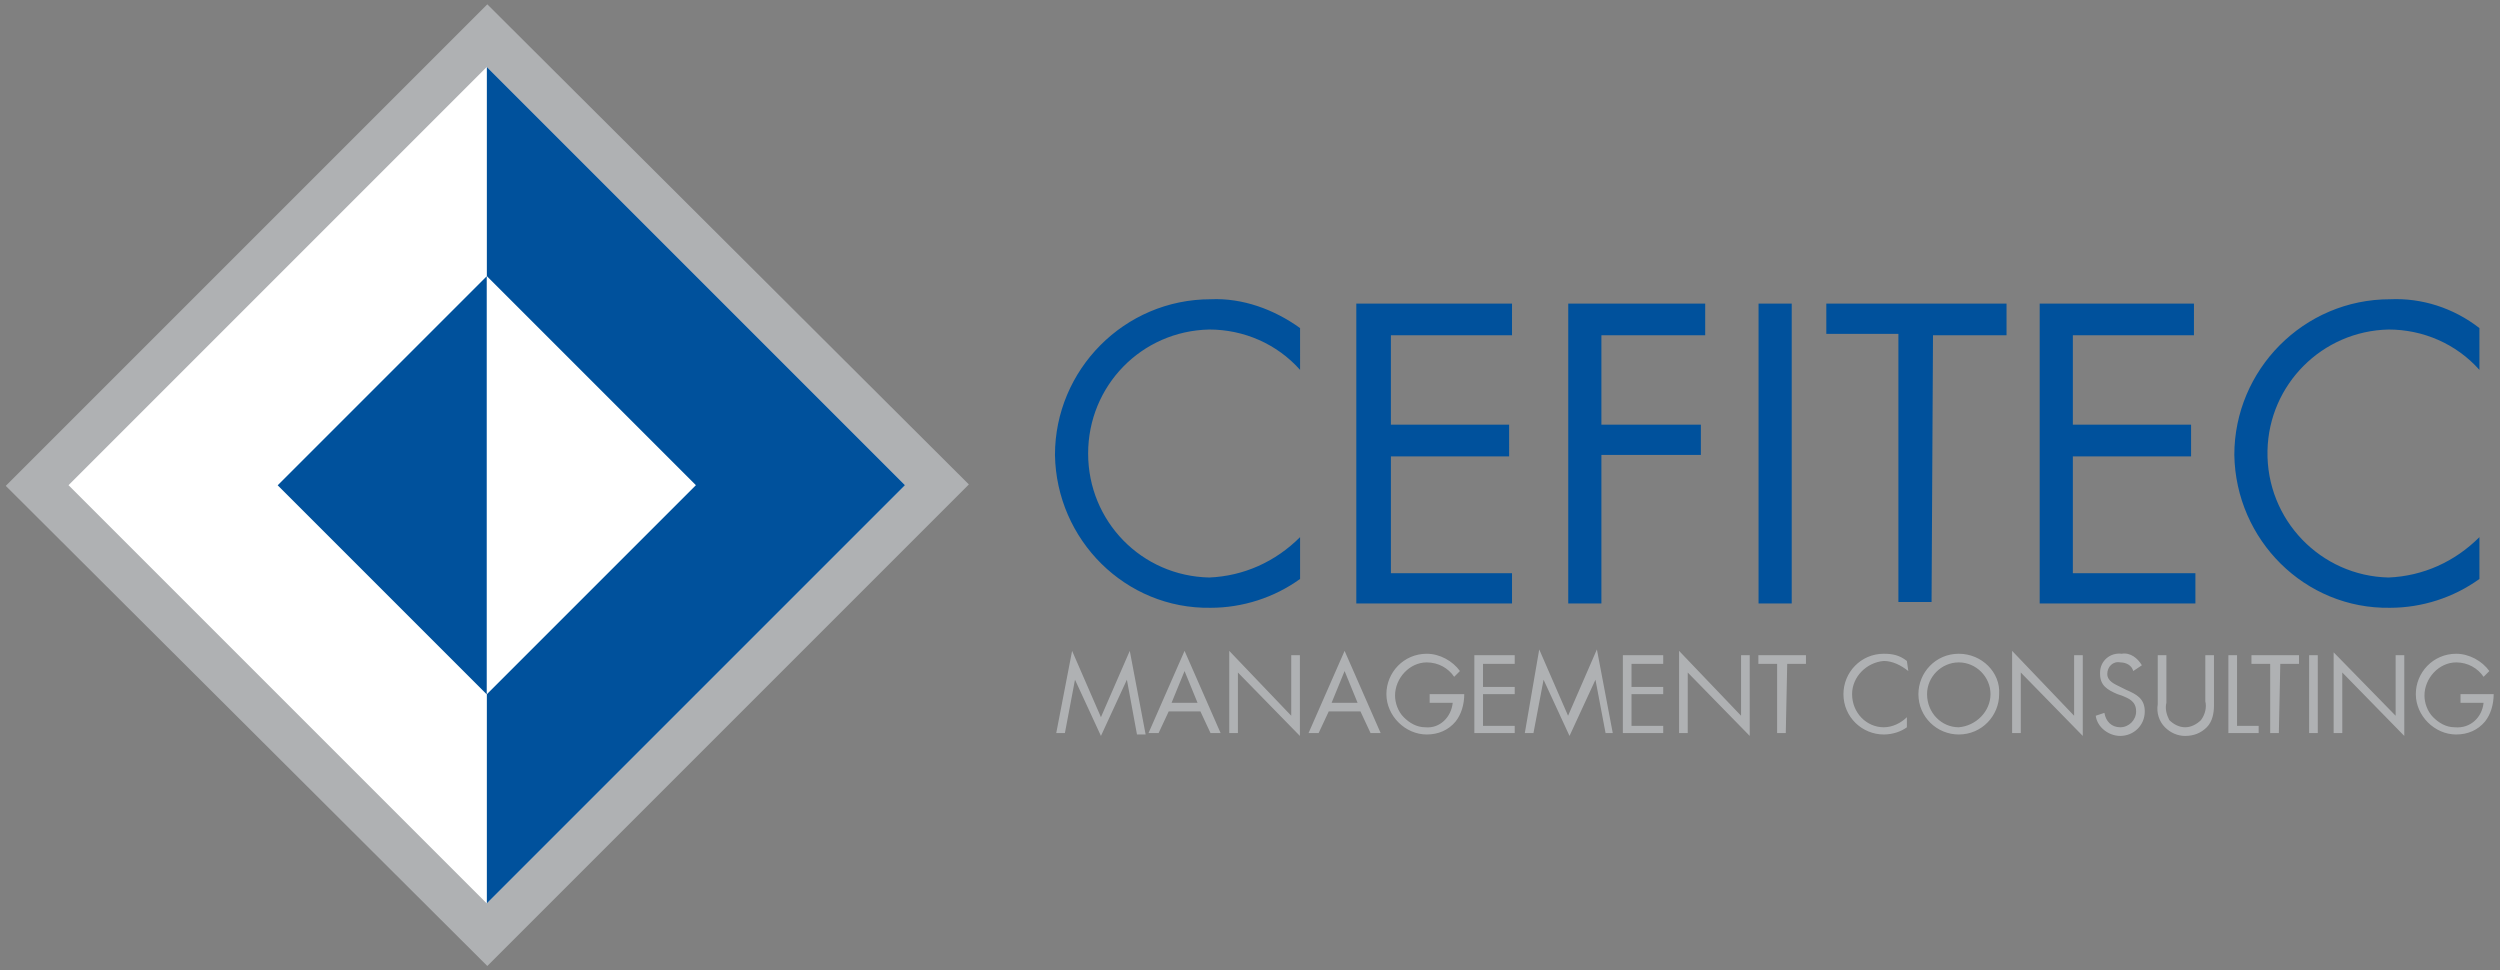
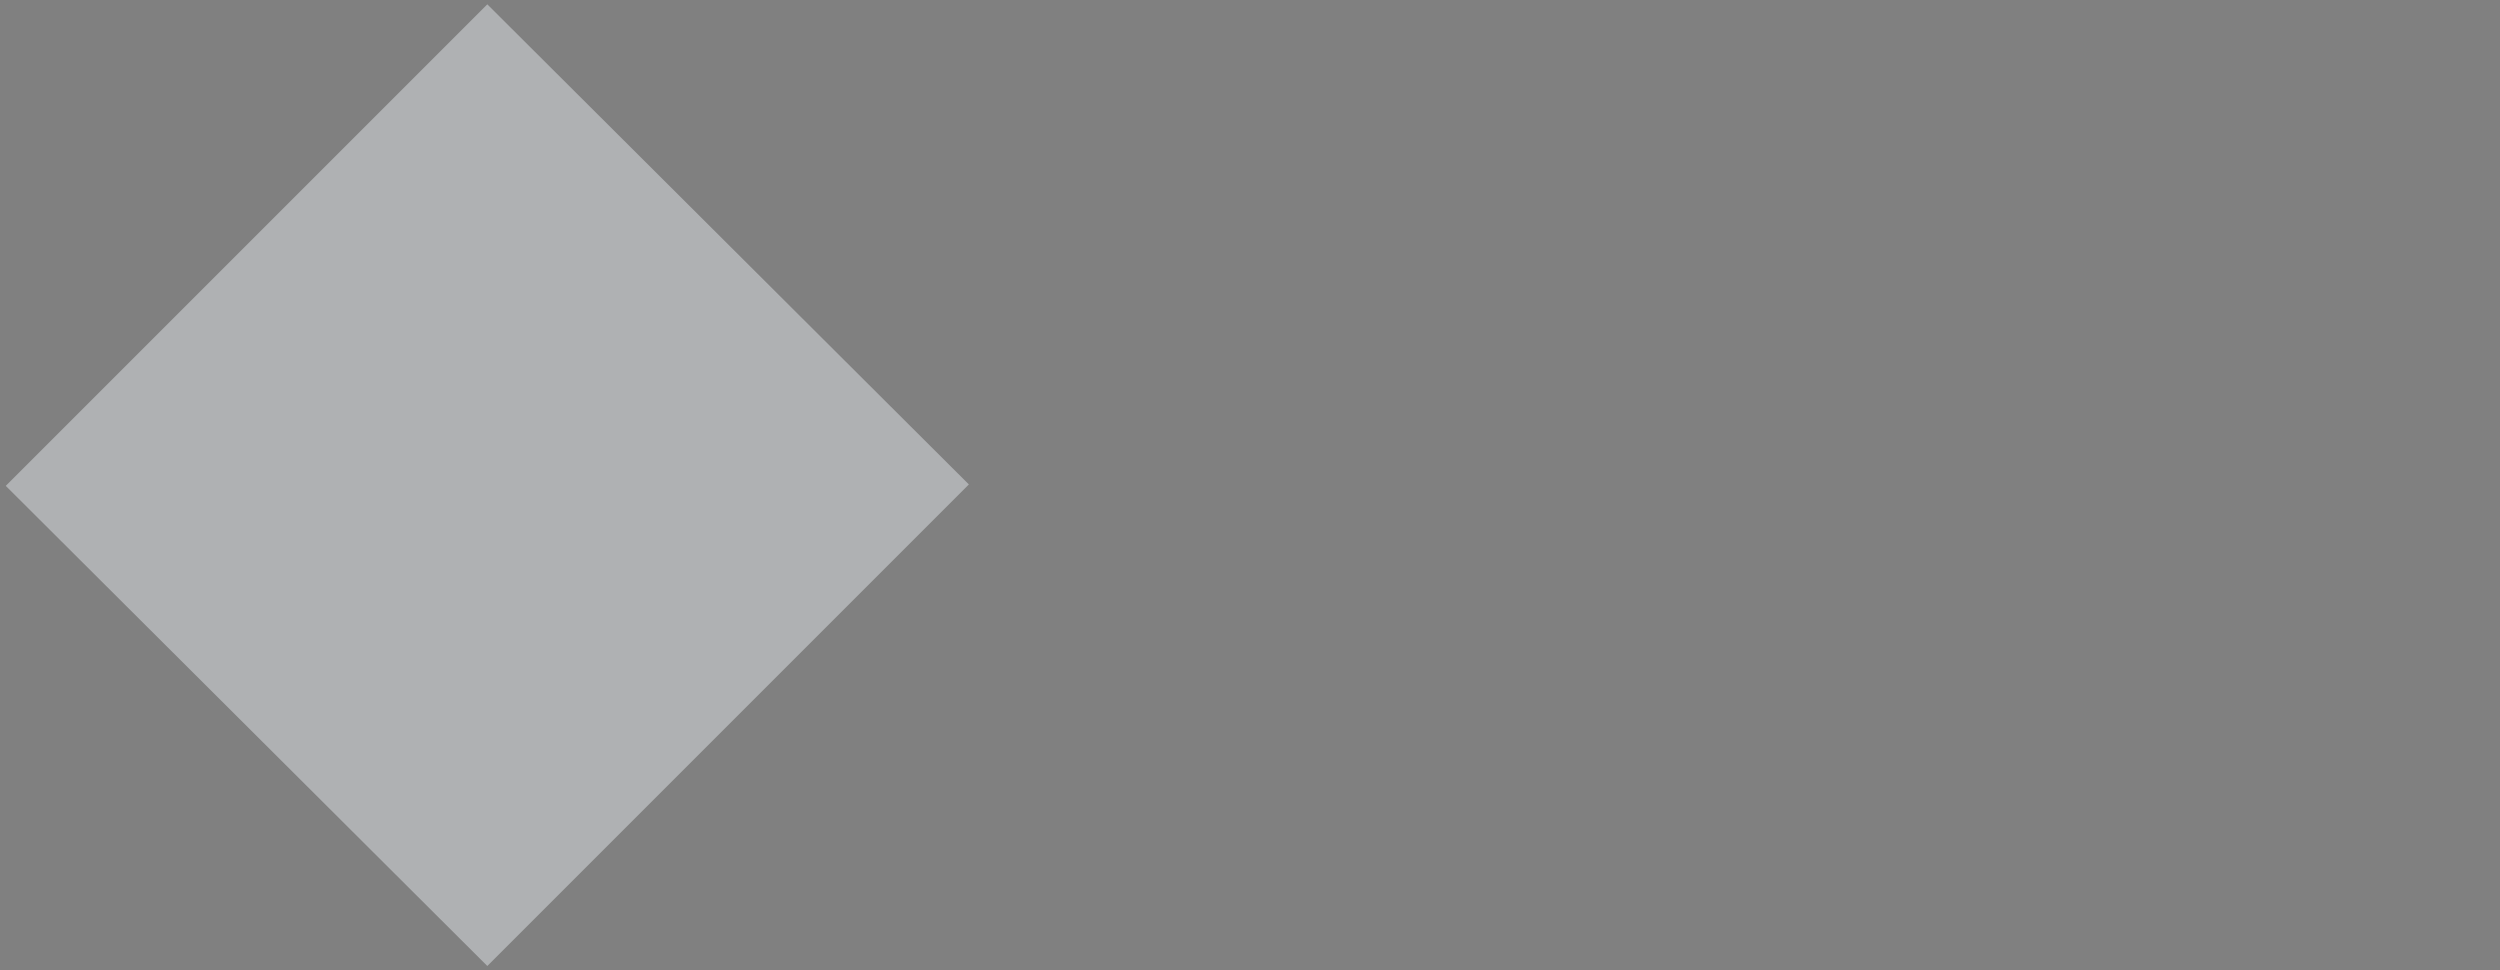
<svg xmlns="http://www.w3.org/2000/svg" id="Livello_1" x="0px" y="0px" viewBox="0 0 173.4 67.3" style="enable-background:new 0 0 173.4 67.3;" xml:space="preserve">
  <rect x="0" y="0" width="173.4" height="67.3" fill="#808080" stroke="none" />
  <style type="text/css">	.st0{fill:#AFB1B3;}	.st1{fill:#FFFFFF;}	.st2{fill:#00519C;}</style>
  <g id="Raggruppa_8" transform="translate(0 60)">
    <g id="Raggruppa_1" transform="translate(0 -60)">
      <path id="Tracciato_1" class="st0" d="M33.8,0.3L0.4,33.7L33.8,67l33.4-33.4L33.8,0.3z" />
    </g>
    <g id="Raggruppa_2" transform="translate(4.352 -55.648)">
-       <path id="Tracciato_2" class="st1" d="M0.4,29.3l29,29l29-29l-29-29L0.4,29.3z" />
-     </g>
+       </g>
    <g id="Raggruppa_3" transform="translate(18.86 -41.14)">
-       <path id="Tracciato_3" class="st2" d="M14.9,0.3L0.4,14.8l14.5,14.5V0.3z" />
-     </g>
+       </g>
    <g id="Raggruppa_4" transform="translate(33.368 -55.648)">
-       <path id="Tracciato_4" class="st2" d="M29.4,29.3l-29-29v14.5l0,0l14.5,14.5L0.4,43.8l0,0v14.5L29.4,29.3z" />
-     </g>
+       </g>
    <g>
      <g id="Raggruppa_7" transform="translate(0 -60)">
        <g id="Raggruppa_5" transform="translate(72.773 20.456)">
-           <path id="Tracciato_5" class="st2" d="M17.4,2.3c-1.8-1.3-4-2.1-6.2-2c-6,0-10.8,4.9-10.8,10.8C0.5,17,5.3,21.8,11.2,21.7     c2.2,0,4.4-0.7,6.2-2v-2.9c-1.7,1.7-3.9,2.7-6.3,2.8c-4.7-0.1-8.4-3.9-8.4-8.6c0-4.7,3.7-8.5,8.4-8.6c2.4,0,4.7,1,6.3,2.8     L17.4,2.3z M21.3,21.4h10.8v-2.1h-8.4v-8.1h8.2V9h-8.2V2.8h8.4V0.6H21.3V21.4z M45.5,2.8V0.6H36v20.8h2.3V11.1h6.9V9h-6.9V2.8     H45.5z M51.5,0.6h-2.3v20.8h2.3L51.5,0.6z M61.3,2.8h5.1V0.6H53.9v2.1h5v18.6h2.3L61.3,2.8z M68.7,21.4h10.8v-2.1H71v-8.1h8.2V9     H71V2.8h8.4V0.6H68.7V21.4z M99.2,2.3c-1.8-1.4-4-2.1-6.2-2c-6,0-10.8,4.9-10.8,10.8C82.3,17,87.1,21.8,93,21.7     c2.2,0,4.4-0.7,6.2-2v-2.9c-1.7,1.7-3.9,2.7-6.3,2.8c-4.7-0.1-8.5-4-8.4-8.8c0.1-4.6,3.8-8.3,8.4-8.4c2.4,0,4.7,1,6.3,2.8     L99.2,2.3z" />
-         </g>
+           </g>
        <g id="Raggruppa_6" transform="translate(72.861 44.844)">
-           <path id="Tracciato_6" class="st0" d="M0.4,6H1l0.7-3.7h0l1.8,3.9l1.8-3.9h0L6,6.1h0.6L5.5,0.3l-2,4.6l-2-4.6L0.4,6z M10.4,4.5     L11.1,6h0.7L9.3,0.3L6.8,6h0.7l0.7-1.5H10.4z M10.2,3.9H8.4l0.9-2.2L10.2,3.9z M12.4,6H13V1.8l4.3,4.4V0.6h-0.6v4.2l-4.3-4.5V6z      M21.5,4.5L22.2,6h0.7l-2.5-5.7L17.9,6h0.7l0.7-1.5H21.5z M21.3,3.9h-1.8l0.9-2.2L21.3,3.9z M26.3,3.3v0.6h1.6     c-0.1,1-0.9,1.8-1.9,1.7c-0.6,0-1.1-0.3-1.5-0.7c-0.4-0.4-0.6-1-0.6-1.5c0-1.2,1-2.3,2.2-2.3c0.8,0,1.5,0.4,1.9,1l0.4-0.4     c-0.5-0.7-1.4-1.2-2.3-1.2c-1.6,0-2.8,1.3-2.8,2.8c0,0,0,0,0,0c0,1.5,1.3,2.8,2.8,2.8c0.8,0,1.5-0.3,2-0.9     c0.4-0.5,0.6-1.2,0.6-1.9L26.3,3.3z M29.4,6h2.8V5.5H30V3.3h2.2V2.8H30V1.2h2.2V0.6h-2.8L29.4,6z M32.9,6h0.6l0.7-3.7h0l1.8,3.9     l1.8-3.9h0l0.7,3.7H39l-1.1-5.8l-2,4.6l-2-4.6L32.9,6z M39.7,6h2.8V5.5h-2.2V3.3h2.2V2.8h-2.2V1.2h2.2V0.6h-2.8L39.7,6z M43.6,6     h0.6V1.8l4.3,4.4V0.6h-0.6v4.2l-4.3-4.5V6z M51.1,1.2h1.3V0.6h-3.3v0.6h1.3V6h0.6L51.1,1.2z M59.4,1c-0.5-0.4-1-0.5-1.6-0.5     c-1.6,0-2.8,1.3-2.8,2.8c0,1.6,1.3,2.8,2.8,2.8c0.6,0,1.2-0.2,1.6-0.5V4.9c-0.4,0.4-1,0.7-1.6,0.7c-1.2,0-2.2-1-2.2-2.3     c0-1.2,1-2.2,2.2-2.3c0.6,0,1.2,0.3,1.7,0.7L59.4,1z M63,0.5c-1.6,0-2.8,1.3-2.8,2.8c0,1.6,1.3,2.8,2.8,2.8     c1.6,0,2.8-1.3,2.8-2.8c0,0,0,0,0,0C65.9,1.8,64.6,0.5,63,0.5 M63,1.1c1.2,0,2.2,1,2.2,2.2c0,0,0,0,0,0c0,1.2-1,2.2-2.2,2.3     c-1.2,0-2.2-1-2.2-2.3C60.8,2.1,61.8,1.1,63,1.1C63,1.1,63,1.1,63,1.1 M66.7,6h0.6V1.8l4.3,4.4V0.6H71v4.2l-4.3-4.5V6z      M75.7,1.3c-0.3-0.5-0.8-0.9-1.4-0.8c-0.8-0.1-1.5,0.5-1.5,1.3c0,0,0,0,0,0.1c0,0.8,0.5,1.1,1.2,1.4l0.3,0.1     c0.5,0.2,1,0.4,1,1.1c0,0.6-0.5,1.1-1.1,1.1c-0.6,0-1-0.4-1.1-1l-0.6,0.2c0.1,0.8,0.9,1.4,1.7,1.4c0.9,0,1.7-0.7,1.7-1.7     c0,0,0,0,0,0c0-0.9-0.6-1.2-1.3-1.5l-0.4-0.2c-0.4-0.2-0.9-0.4-0.9-0.9c0-0.5,0.4-0.9,0.9-0.8c0,0,0,0,0,0     c0.4,0,0.8,0.2,0.9,0.6L75.7,1.3z M77.4,0.6h-0.6V4c-0.1,0.6,0.1,1.2,0.5,1.6c0.4,0.4,0.9,0.6,1.4,0.6c0.6,0,1.1-0.2,1.5-0.6     c0.4-0.4,0.5-1,0.5-1.5V0.6h-0.6v3.2c0.1,0.4,0,0.9-0.3,1.3c-0.3,0.3-0.7,0.5-1.1,0.5c-0.4,0-0.8-0.2-1.1-0.5     c-0.2-0.4-0.3-0.8-0.2-1.2L77.4,0.6z M82.3,0.6h-0.6V6h2.1V5.5h-1.5L82.3,0.6z M85.3,1.2h1.3V0.6h-3.3v0.6h1.3V6h0.6L85.3,1.2z      M87.9,0.6h-0.6V6h0.6V0.6z M89,6h0.6V1.8l4.3,4.4V0.6h-0.6v4.2L89,0.4V6z M97.8,3.3v0.6h1.6c-0.1,1-0.9,1.8-2,1.7     c-0.6,0-1.1-0.3-1.5-0.7c-0.4-0.4-0.6-1-0.6-1.5c0-1.2,1-2.3,2.2-2.3c0.8,0,1.5,0.4,1.9,1l0.4-0.4c-0.5-0.7-1.4-1.2-2.3-1.2     c-1.6,0-2.8,1.3-2.8,2.8c0,1.5,1.3,2.8,2.8,2.8c0.8,0,1.5-0.3,2-0.9c0.4-0.5,0.6-1.2,0.6-1.9H97.8z" />
-         </g>
+           </g>
      </g>
    </g>
  </g>
</svg>